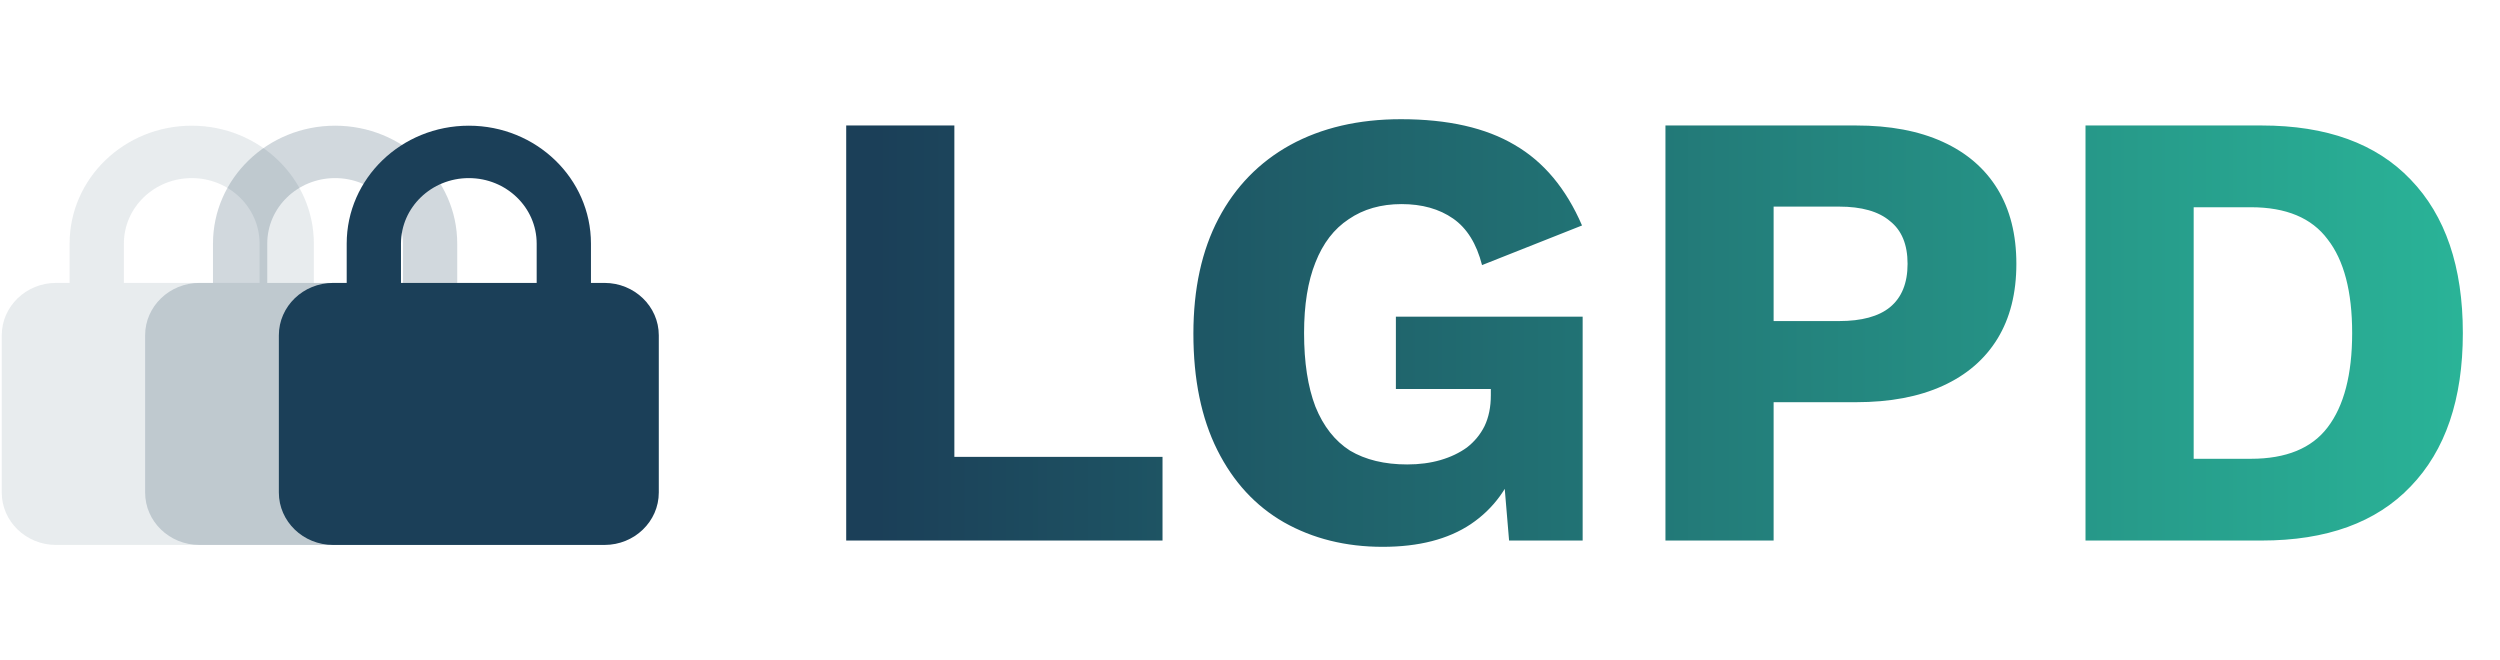
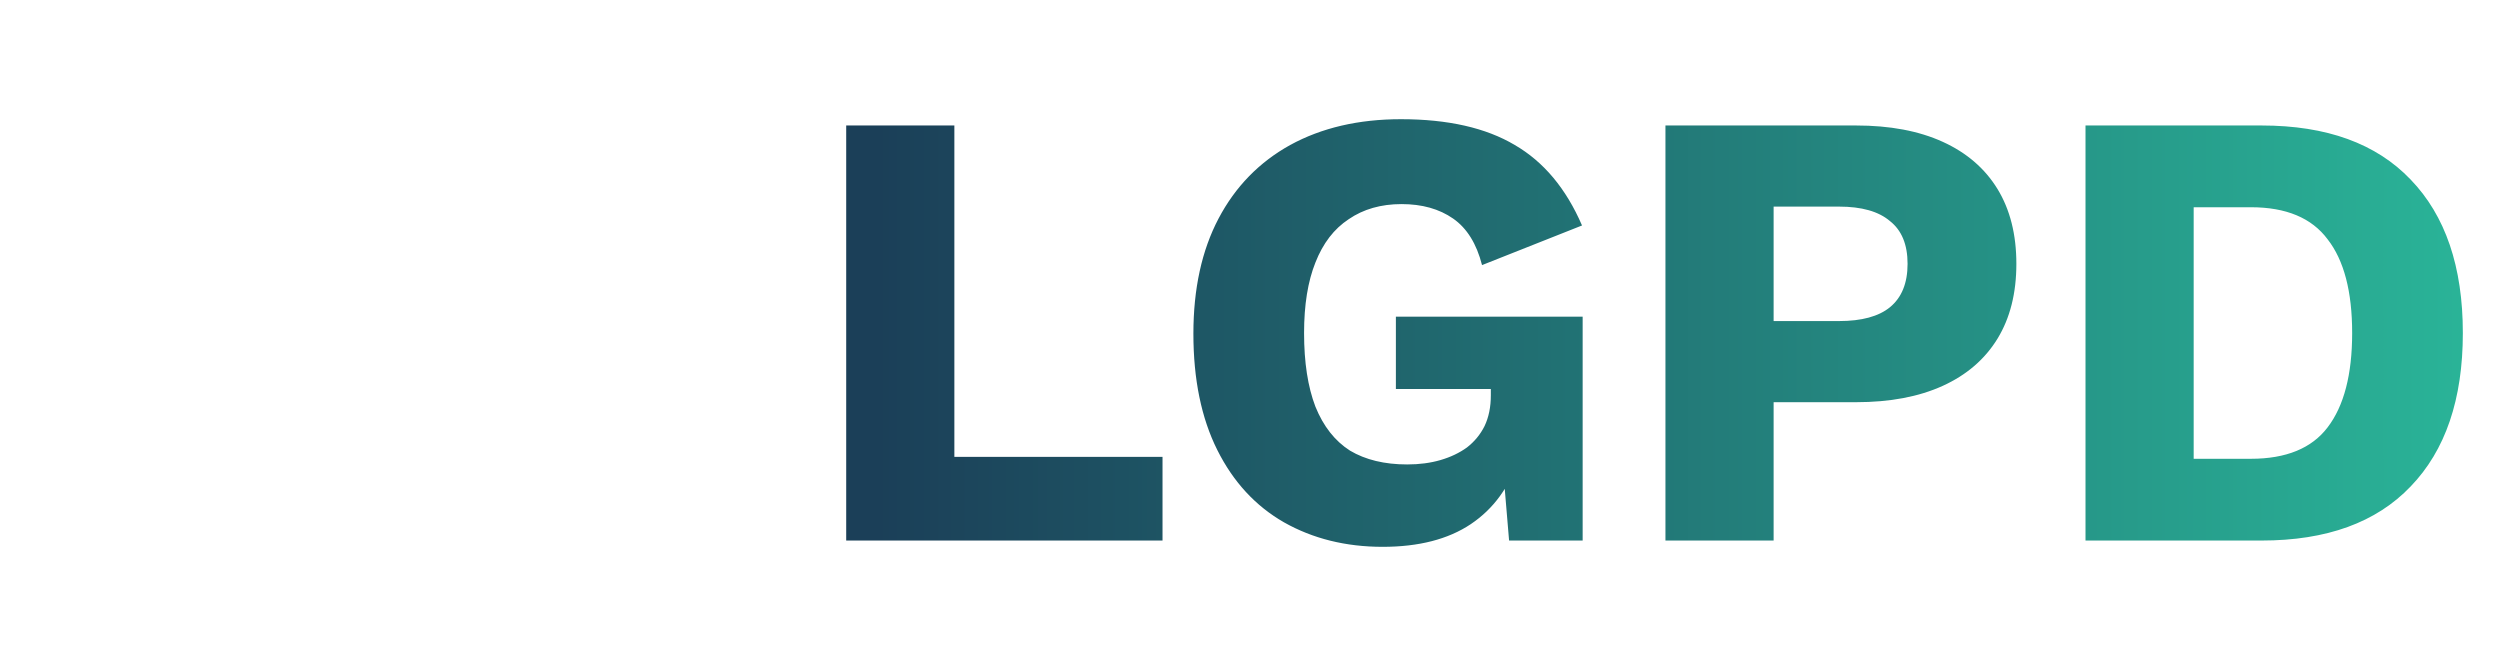
<svg xmlns="http://www.w3.org/2000/svg" width="212" height="56" viewBox="0 0 212 56" fill="none">
  <g clip-path="url(#clip0_772_1073)">
    <path d="M80.93 38.745H98.582V45.838H71.758V10.641H80.93V38.745ZM117.251 46.371C114.122 46.371 111.332 45.678 108.878 44.291C106.461 42.905 104.577 40.861 103.226 38.158C101.875 35.456 101.2 32.168 101.2 28.293C101.2 24.489 101.91 21.236 103.332 18.534C104.754 15.832 106.781 13.752 109.412 12.294C112.078 10.837 115.207 10.108 118.798 10.108C122.779 10.108 125.996 10.837 128.45 12.294C130.903 13.716 132.805 15.992 134.156 19.12L125.677 22.48C125.214 20.667 124.397 19.351 123.224 18.534C122.05 17.716 120.593 17.307 118.851 17.307C117.109 17.307 115.616 17.734 114.371 18.587C113.127 19.405 112.185 20.631 111.545 22.267C110.905 23.867 110.585 25.858 110.585 28.239C110.585 30.728 110.905 32.808 111.545 34.479C112.22 36.15 113.198 37.394 114.478 38.212C115.793 38.994 117.411 39.385 119.331 39.385C120.361 39.385 121.304 39.261 122.157 39.012C123.011 38.763 123.757 38.407 124.397 37.945C125.037 37.447 125.535 36.843 125.89 36.132C126.246 35.385 126.423 34.514 126.423 33.519V32.986H118.371V26.853H134.209V45.838H127.97L127.276 37.572L128.77 38.852C128.024 41.269 126.672 43.136 124.717 44.451C122.797 45.731 120.308 46.371 117.251 46.371ZM157.389 10.641C160.268 10.641 162.721 11.103 164.748 12.028C166.775 12.952 168.321 14.285 169.388 16.027C170.454 17.769 170.988 19.885 170.988 22.373C170.988 24.862 170.454 26.977 169.388 28.719C168.321 30.462 166.775 31.795 164.748 32.719C162.721 33.643 160.268 34.106 157.389 34.106H150.403V45.838H141.23V10.641H157.389ZM155.949 27.226C157.869 27.226 159.309 26.835 160.268 26.053C161.264 25.235 161.762 24.009 161.762 22.373C161.762 20.738 161.264 19.529 160.268 18.747C159.309 17.929 157.869 17.52 155.949 17.52H150.403V27.226H155.949ZM191.783 10.641C197.294 10.641 201.507 12.17 204.422 15.227C207.373 18.285 208.849 22.622 208.849 28.239C208.849 33.857 207.373 38.194 204.422 41.252C201.507 44.309 197.294 45.838 191.783 45.838H176.851V10.641H191.783ZM190.877 38.905C193.864 38.905 196.032 38.016 197.383 36.239C198.769 34.426 199.463 31.759 199.463 28.239C199.463 24.72 198.769 22.071 197.383 20.294C196.032 18.48 193.864 17.574 190.877 17.574H186.024V38.905H190.877Z" fill="url(#paint0_linear_772_1073)" />
-     <path opacity="0.1" d="M5.903 23.991V20.658C5.903 15.135 10.541 10.659 16.259 10.659C21.976 10.659 26.615 15.135 26.615 20.658V23.991H27.766C30.305 23.991 32.368 25.984 32.368 28.435V41.767C32.368 44.218 30.305 46.211 27.766 46.211H4.752C2.21 46.211 0.149 44.218 0.149 41.767V28.435C0.149 25.984 2.21 23.991 4.752 23.991H5.903ZM10.505 23.991H22.012V20.658C22.012 17.59 19.438 15.103 16.259 15.103C13.08 15.103 10.505 17.59 10.505 20.658V23.991Z" fill="#1B3F58" />
-     <path opacity="0.2" d="M18.061 23.991V20.658C18.061 15.135 22.699 10.659 28.417 10.659C34.134 10.659 38.773 15.135 38.773 20.658V23.991H39.923C42.462 23.991 44.526 25.984 44.526 28.435V41.767C44.526 44.218 42.462 46.211 39.923 46.211H16.91C14.368 46.211 12.307 44.218 12.307 41.767V28.435C12.307 25.984 14.368 23.991 16.91 23.991H18.061ZM22.663 23.991H34.17V20.658C34.17 17.59 31.595 15.103 28.417 15.103C25.238 15.103 22.663 17.59 22.663 20.658V23.991Z" fill="#1B3F58" />
-     <path d="M29.4 23.991V20.658C29.4 15.135 34.039 10.659 39.757 10.659C45.474 10.659 50.113 15.135 50.113 20.658V23.991H51.263C53.802 23.991 55.866 25.984 55.866 28.435V41.767C55.866 44.218 53.802 46.211 51.263 46.211H28.25C25.707 46.211 23.647 44.218 23.647 41.767V28.435C23.647 25.984 25.707 23.991 28.25 23.991H29.4ZM34.003 23.991H45.51V20.658C45.51 17.59 42.935 15.103 39.757 15.103C36.578 15.103 34.003 17.59 34.003 20.658V23.991Z" fill="#1B3F58" />
  </g>
  <defs>
    <linearGradient id="paint0_linear_772_1073" x1="74.303" y1="33.25" x2="211.946" y2="33.25" gradientUnits="userSpaceOnUse">
      <stop stop-color="#1B3F58" />
      <stop offset="1" stop-color="#2AB699" />
    </linearGradient>
    <clipPath id="clip0_772_1073">
      <rect width="211.702" height="54.764" fill="white" transform="translate(0.149 0.572)" />
    </clipPath>
  </defs>
</svg>